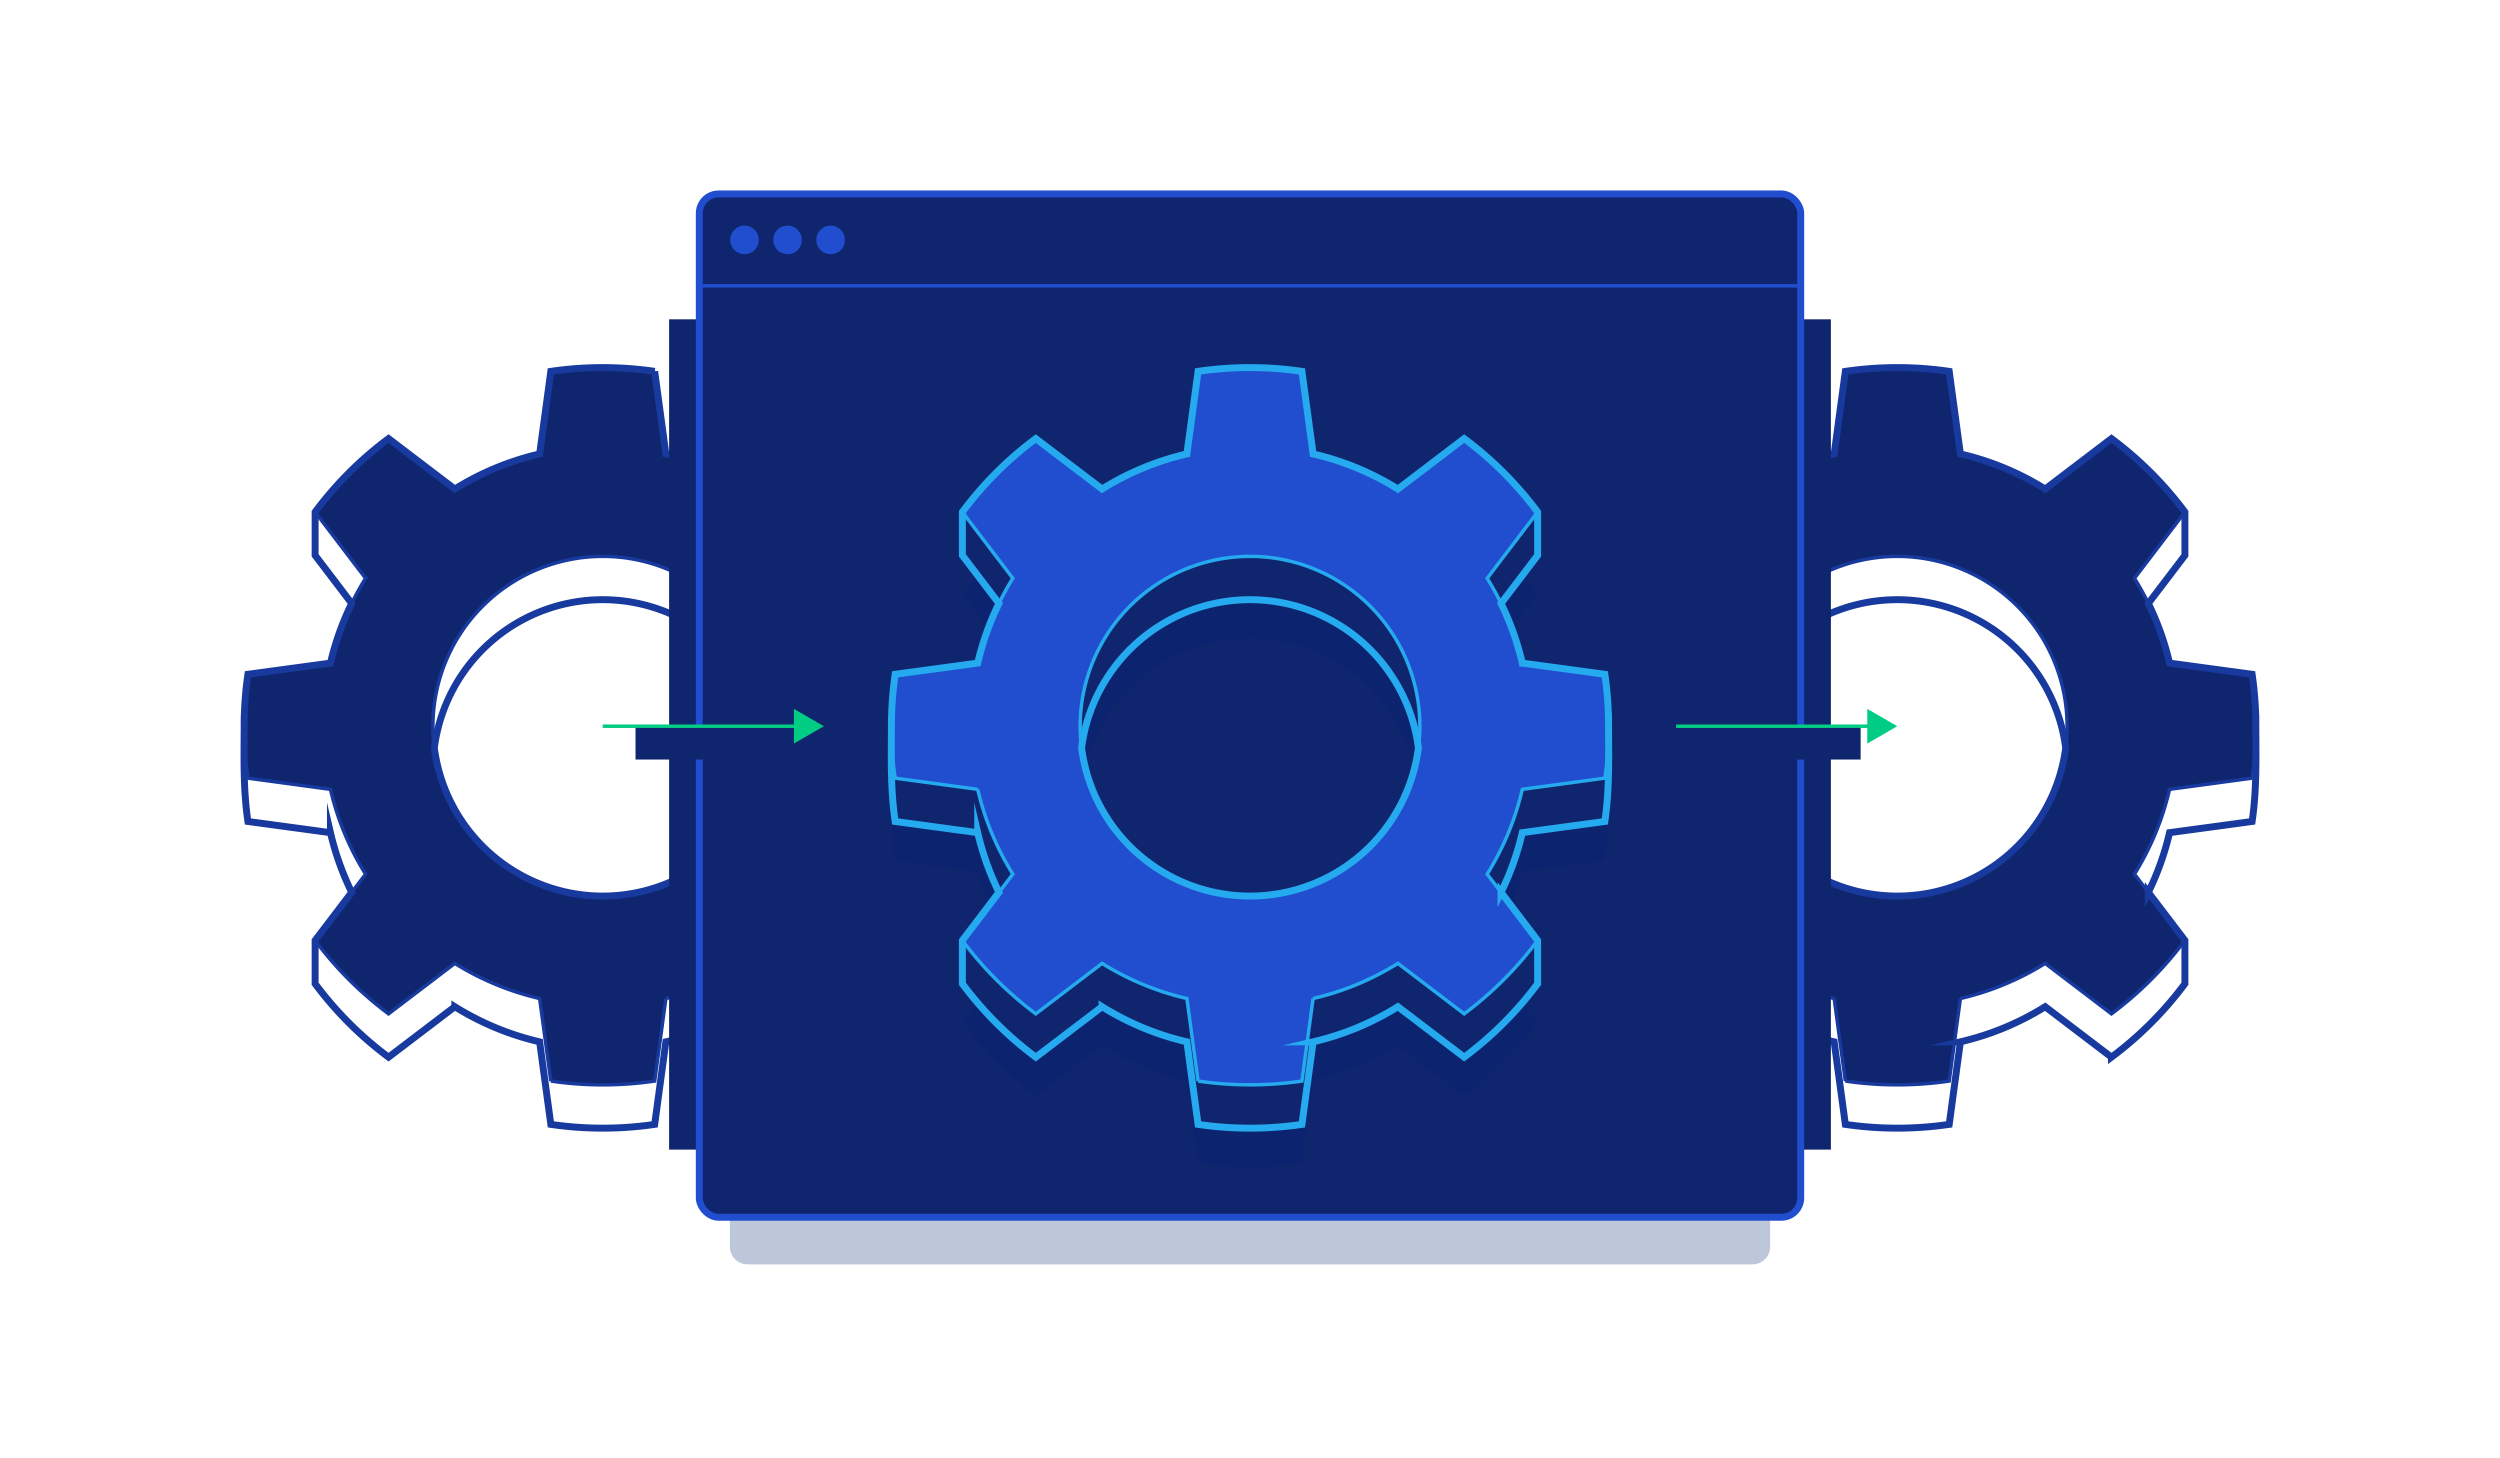
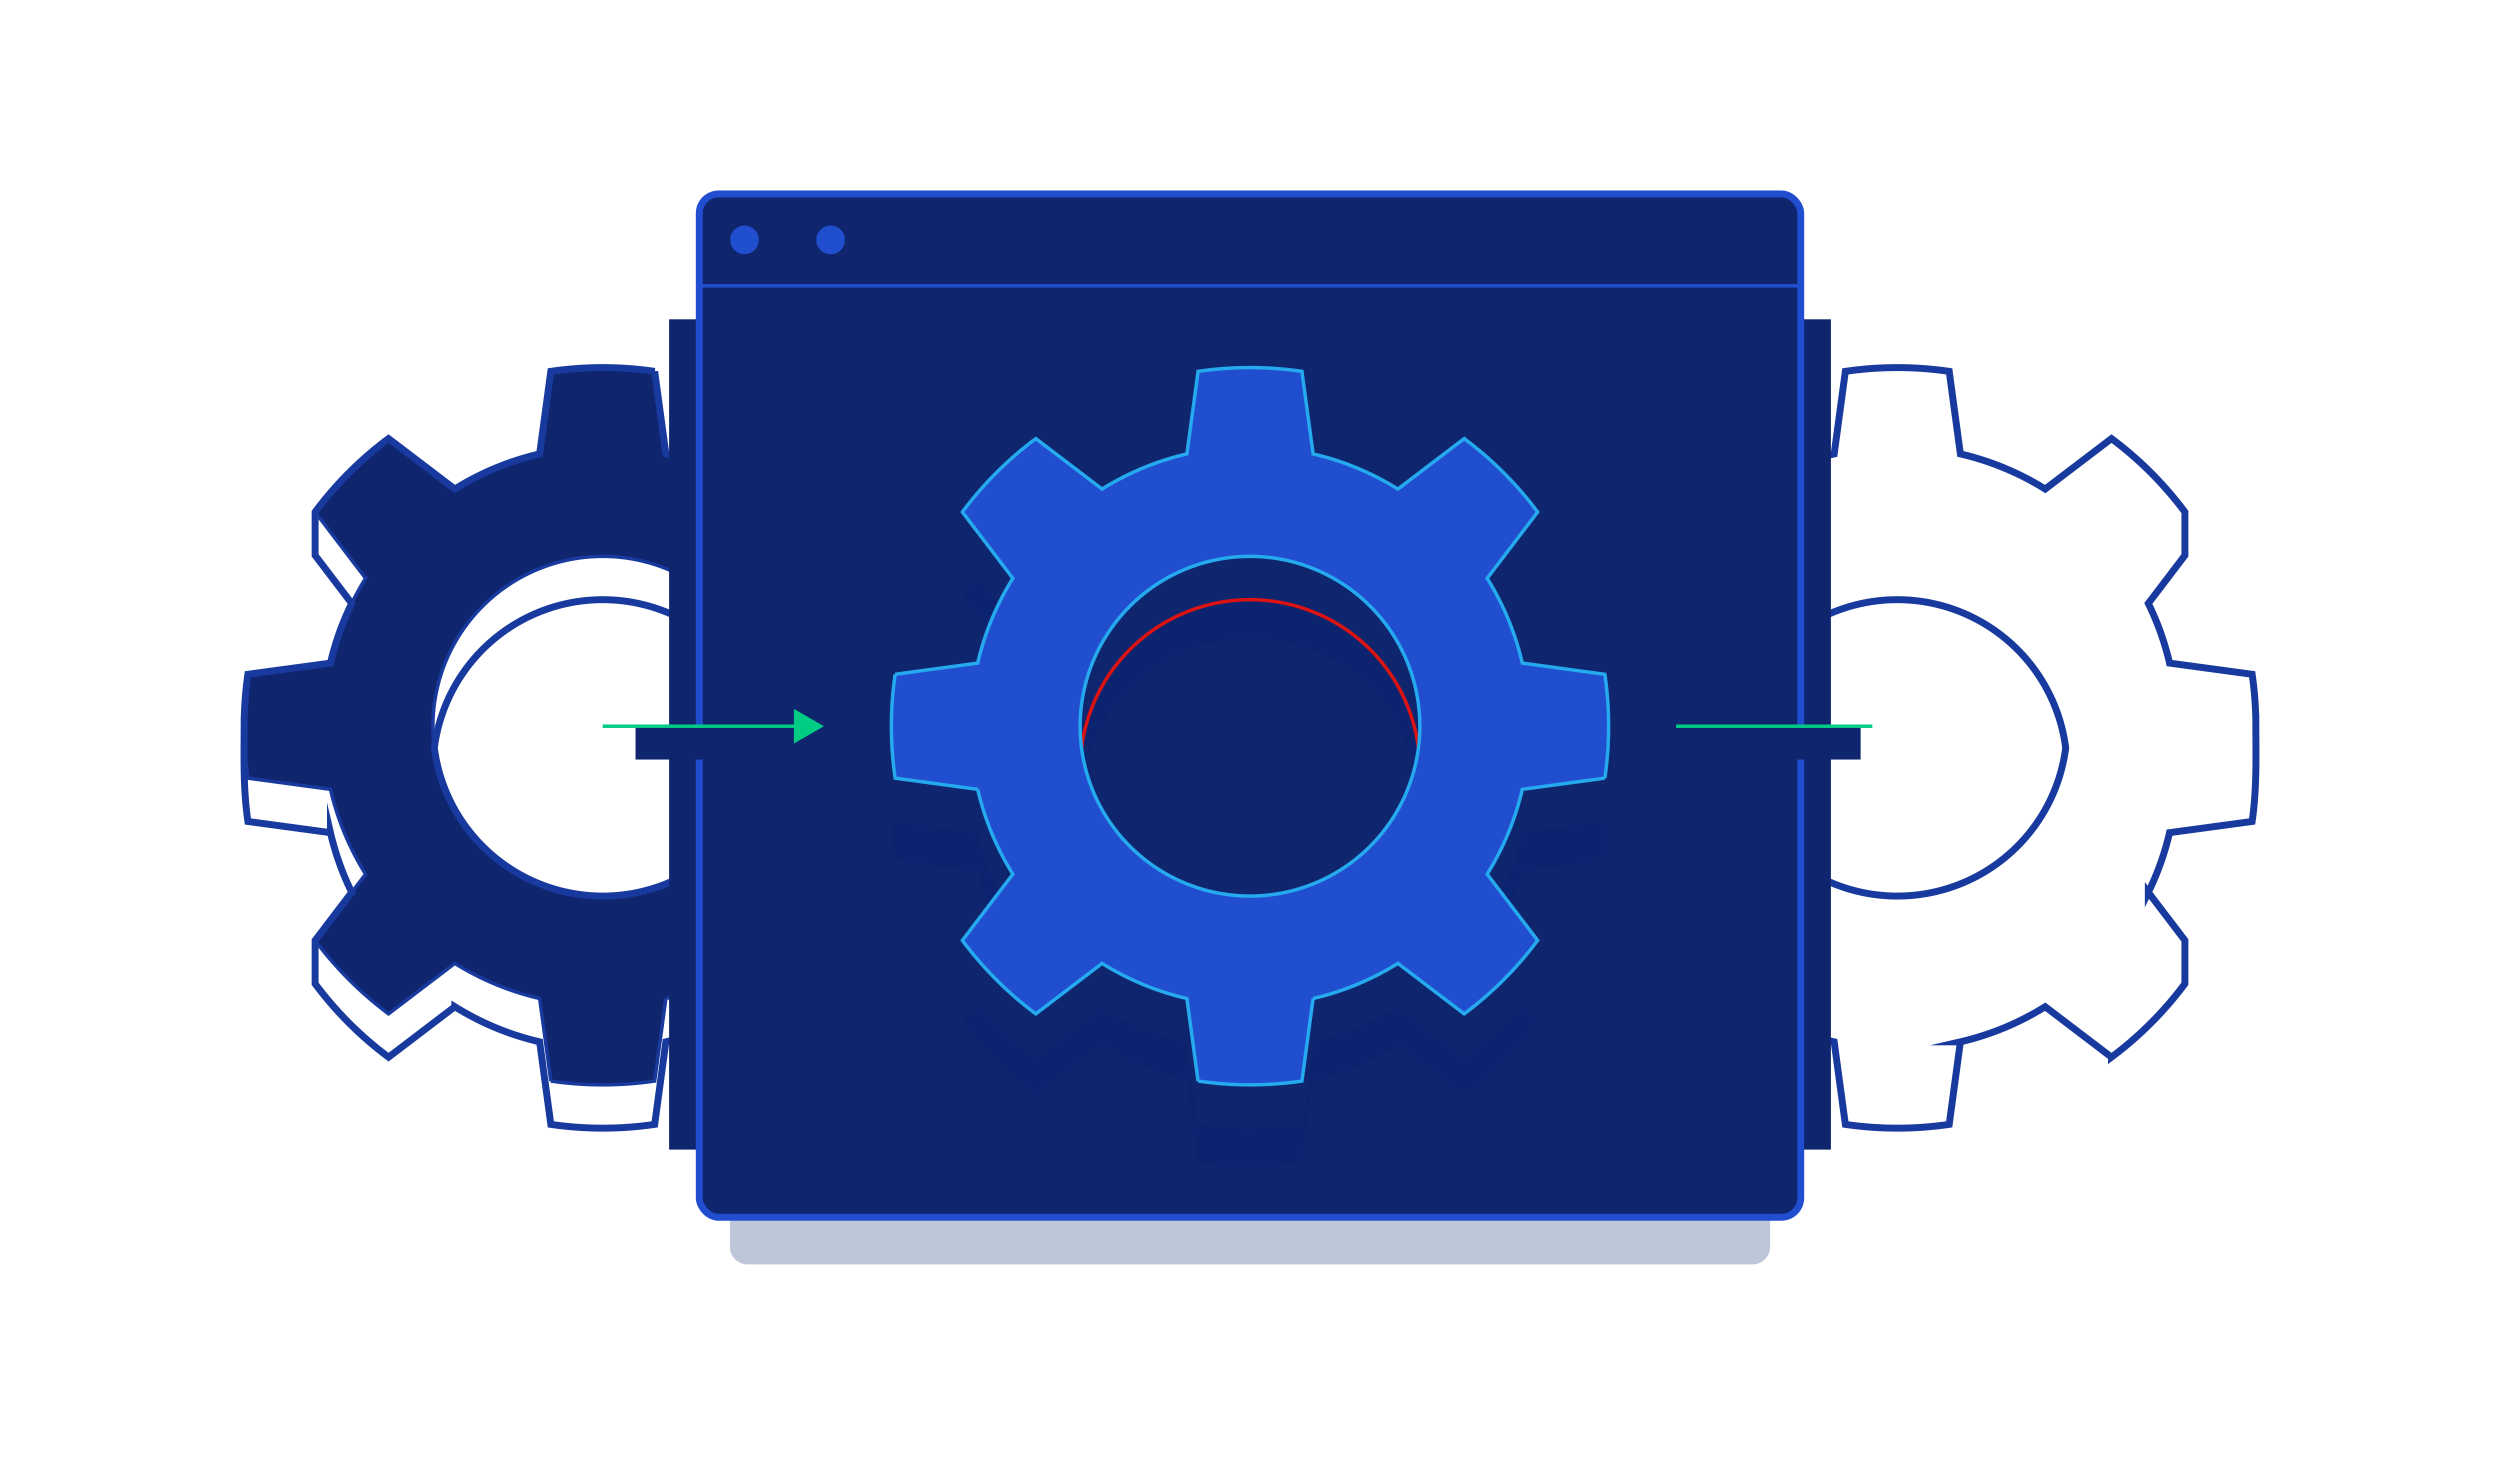
<svg xmlns="http://www.w3.org/2000/svg" viewBox="0 0 720 420">
  <defs>
    <style>.cls-1{isolation:isolate;}.cls-12,.cls-14,.cls-15,.cls-2,.cls-4,.cls-7,.cls-8{fill:none;}.cls-11,.cls-3,.cls-5{fill:#0f256e;}.cls-3,.cls-4{stroke:#183a9e;}.cls-12,.cls-13,.cls-14,.cls-15,.cls-3,.cls-4,.cls-7,.cls-8{stroke-miterlimit:10;}.cls-10,.cls-11,.cls-12,.cls-13,.cls-14,.cls-3,.cls-4{fill-rule:evenodd;}.cls-14,.cls-4,.cls-7{stroke-width:2px;}.cls-10,.cls-6{fill:#062472;opacity:0.26;mix-blend-mode:multiply;}.cls-7,.cls-8{stroke:#204ecf;}.cls-13,.cls-9{fill:#204ecf;}.cls-12{stroke:#db1313;}.cls-13,.cls-14{stroke:#25a9ef;}.cls-15{stroke:#00cc83;}.cls-16{fill:#00cc83;}</style>
  </defs>
  <g class="cls-1">
    <g data-name="Layer 2" id="Layer_2">
      <g id="Illustrations">
-         <rect class="cls-2" height="420" width="720" />
        <path class="cls-3" d="M173.591,160.235a48.915,48.915,0,1,1-48.915,48.916A48.939,48.939,0,0,1,173.591,160.235Zm14.954-53.279a103.31,103.31,0,0,0-29.908,0l-3.223,23.774a80.482,80.482,0,0,0-24.422,10.116l-19.09-14.532a103.294,103.294,0,0,0-21.148,21.148l14.532,19.09a80.527,80.527,0,0,0-10.116,24.422l-23.773,3.223a103.247,103.247,0,0,0,0,29.908l23.773,3.223a80.527,80.527,0,0,0,10.116,24.422L90.755,270.839a103.316,103.316,0,0,0,21.148,21.148l19.09-14.532a80.527,80.527,0,0,0,24.422,10.116l3.223,23.773a103.247,103.247,0,0,0,29.908,0l3.223-23.773a80.527,80.527,0,0,0,24.422-10.116l19.09,14.532a103.294,103.294,0,0,0,21.148-21.148L241.896,251.749a80.482,80.482,0,0,0,10.116-24.422l23.774-3.223a103.309,103.309,0,0,0,0-29.908l-23.774-3.223a80.482,80.482,0,0,0-10.116-24.422l14.532-19.09a103.272,103.272,0,0,0-21.148-21.148l-19.09,14.532a80.482,80.482,0,0,0-24.422-10.116Z" />
        <path class="cls-4" d="M275.786,236.582c1.287-8.801,1.123-17.371,1.07-26.439.008-.828.003-1.657-.009-2.485-.001-.33-.003-.654-.003-.985l-.014-.002a103.256,103.256,0,0,0-1.043-12.475l-23.774-3.223a80.464,80.464,0,0,0-6.124-17.188l10.54-13.846V147.462a103.267,103.267,0,0,0-21.148-21.148L216.19,140.846a80.479,80.479,0,0,0-24.422-10.116l-3.223-23.774a103.296,103.296,0,0,0-29.908,0l-3.223,23.774a80.476,80.476,0,0,0-24.422,10.116l-19.09-14.532A103.289,103.289,0,0,0,90.755,147.462v12.477L101.295,173.786a80.51,80.51,0,0,0-6.125,17.188l-23.773,3.223a103.262,103.262,0,0,0-1.052,12.903l-.016.002c0,.377-.003.748-.004,1.124-.005.514-.009,1.028-.005,1.542-.046,9.105-.245,17.777,1.077,26.814l23.773,3.223a80.514,80.514,0,0,0,6.125,17.187L90.755,270.839V283.316a103.325,103.325,0,0,0,21.148,21.148l19.09-14.532a80.52,80.52,0,0,0,24.422,10.116l3.223,23.773a103.255,103.255,0,0,0,29.908,0l3.223-23.773a80.523,80.523,0,0,0,24.422-10.116l19.09,14.532A103.303,103.303,0,0,0,256.427,283.316v-12.477l-10.54-13.846a80.47,80.47,0,0,0,6.124-17.188Zm-53.69-21.193a48.902,48.902,0,0,1-97.009,0,48.902,48.902,0,0,1,97.009,0Z" />
-         <path class="cls-3" d="M546.416,160.235a48.915,48.915,0,1,1-48.915,48.916A48.939,48.939,0,0,1,546.416,160.235Zm14.954-53.279a103.31,103.31,0,0,0-29.908,0l-3.223,23.774a80.482,80.482,0,0,0-24.422,10.116L484.728,126.314a103.294,103.294,0,0,0-21.148,21.148l14.532,19.09a80.527,80.527,0,0,0-10.116,24.422l-23.773,3.223a103.247,103.247,0,0,0,0,29.908l23.773,3.223a80.527,80.527,0,0,0,10.116,24.422l-14.532,19.09a103.316,103.316,0,0,0,21.148,21.148L503.818,277.455a80.527,80.527,0,0,0,24.422,10.116l3.223,23.773a103.247,103.247,0,0,0,29.908,0l3.223-23.773a80.527,80.527,0,0,0,24.422-10.116l19.09,14.532a103.294,103.294,0,0,0,21.148-21.148L614.721,251.749a80.482,80.482,0,0,0,10.116-24.422l23.774-3.223a103.31,103.31,0,0,0,0-29.908l-23.774-3.223a80.482,80.482,0,0,0-10.116-24.422l14.532-19.09a103.272,103.272,0,0,0-21.148-21.148L589.015,140.846a80.482,80.482,0,0,0-24.422-10.116Z" />
        <path class="cls-4" d="M648.611,236.582c1.287-8.801,1.123-17.371,1.07-26.439.008-.828.003-1.657-.009-2.485-.001-.33-.003-.654-.003-.985l-.014-.002a103.258,103.258,0,0,0-1.043-12.475l-23.774-3.223a80.464,80.464,0,0,0-6.124-17.188l10.54-13.846V147.462a103.268,103.268,0,0,0-21.148-21.148l-19.09,14.532a80.479,80.479,0,0,0-24.422-10.116l-3.223-23.774a103.296,103.296,0,0,0-29.908,0l-3.223,23.774a80.476,80.476,0,0,0-24.422,10.116l-19.09-14.532a103.289,103.289,0,0,0-21.148,21.148v12.477l10.54,13.846a80.511,80.511,0,0,0-6.125,17.188l-23.773,3.223a103.262,103.262,0,0,0-1.052,12.903l-.016.002c0,.377-.003.748-.004,1.124-.005.514-.009,1.028-.006,1.542-.046,9.105-.245,17.777,1.077,26.814l23.773,3.223a80.514,80.514,0,0,0,6.125,17.187l-10.54,13.846V283.316a103.325,103.325,0,0,0,21.148,21.148l19.09-14.532a80.52,80.52,0,0,0,24.422,10.116l3.223,23.773a103.255,103.255,0,0,0,29.908,0l3.223-23.773a80.523,80.523,0,0,0,24.422-10.116l19.09,14.532A103.304,103.304,0,0,0,629.253,283.316v-12.477l-10.54-13.846a80.47,80.47,0,0,0,6.124-17.188Zm-53.69-21.193a48.902,48.902,0,0,1-97.009,0,48.902,48.902,0,0,1,97.009,0Z" />
        <rect class="cls-5" height="239.124" width="20.137" x="192.703" y="91.963" />
        <rect class="cls-5" height="239.124" width="20.137" x="507.159" y="91.963" />
        <rect class="cls-5" height="294.712" rx="5.565" width="317.211" x="201.395" y="55.859" />
        <path class="cls-6" d="M504.716,364.141H215.284a5.08,5.08,0,0,1-5.08-5.08v-8.491H509.796v8.491A5.08,5.08,0,0,1,504.716,364.141Z" />
        <rect class="cls-7" height="294.712" rx="5.565" width="317.211" x="201.395" y="55.859" />
        <line class="cls-8" x1="201.395" x2="518.605" y1="82.321" y2="82.321" />
        <circle class="cls-9" cx="214.409" cy="69.09" r="4.129" />
-         <circle class="cls-9" cx="226.811" cy="69.09" r="4.129" />
        <circle class="cls-9" cx="239.212" cy="69.09" r="4.129" />
        <path class="cls-10" d="M360,183.978a48.915,48.915,0,1,1-48.915,48.916A48.939,48.939,0,0,1,360,183.978Zm14.954-53.279a103.31,103.31,0,0,0-29.908,0l-3.223,23.774a80.482,80.482,0,0,0-24.422,10.116l-19.09-14.532a103.294,103.294,0,0,0-21.148,21.148l14.532,19.09a80.527,80.527,0,0,0-10.116,24.422l-23.773,3.223a103.247,103.247,0,0,0,0,29.908l23.773,3.223a80.527,80.527,0,0,0,10.116,24.422l-14.532,19.09a103.316,103.316,0,0,0,21.148,21.148l19.09-14.532a80.527,80.527,0,0,0,24.422,10.116l3.223,23.773a103.247,103.247,0,0,0,29.908,0l3.223-23.773a80.527,80.527,0,0,0,24.422-10.116L421.688,315.73a103.294,103.294,0,0,0,21.148-21.148l-14.532-19.09a80.482,80.482,0,0,0,10.116-24.422l23.774-3.223a103.309,103.309,0,0,0,0-29.908l-23.774-3.223a80.482,80.482,0,0,0-10.116-24.422l14.532-19.09A103.272,103.272,0,0,0,421.688,150.057l-19.09,14.532a80.482,80.482,0,0,0-24.422-10.116Z" />
-         <path class="cls-11" d="M462.195,236.582c1.287-8.801,1.123-17.371,1.07-26.439.008-.828.003-1.657-.009-2.485-.001-.33-.003-.654-.003-.985l-.014-.002a103.256,103.256,0,0,0-1.043-12.475l-23.774-3.223a80.465,80.465,0,0,0-6.124-17.188l10.54-13.846V147.462A103.267,103.267,0,0,0,421.688,126.314l-19.09,14.532a80.479,80.479,0,0,0-24.422-10.116L374.954,106.956a103.296,103.296,0,0,0-29.908,0l-3.223,23.774a80.476,80.476,0,0,0-24.422,10.116l-19.09-14.532a103.289,103.289,0,0,0-21.148,21.148v12.477l10.54,13.846a80.51,80.51,0,0,0-6.125,17.188l-23.773,3.223a103.264,103.264,0,0,0-1.052,12.903l-.016.002c0,.377-.003.748-.004,1.124-.005.514-.009,1.028-.006,1.542-.046,9.105-.245,17.777,1.077,26.814l23.773,3.223a80.513,80.513,0,0,0,6.125,17.187l-10.54,13.846V283.316a103.325,103.325,0,0,0,21.148,21.148l19.09-14.532a80.52,80.52,0,0,0,24.422,10.116l3.223,23.773a103.255,103.255,0,0,0,29.908,0l3.223-23.773a80.523,80.523,0,0,0,24.422-10.116L421.688,304.464A103.303,103.303,0,0,0,442.836,283.316v-12.477l-10.54-13.846a80.47,80.47,0,0,0,6.124-17.188Zm-53.69-21.193a48.902,48.902,0,0,1-97.009,0,48.902,48.902,0,0,1,97.009,0Z" />
+         <path class="cls-11" d="M462.195,236.582c1.287-8.801,1.123-17.371,1.07-26.439.008-.828.003-1.657-.009-2.485-.001-.33-.003-.654-.003-.985l-.014-.002a103.256,103.256,0,0,0-1.043-12.475l-23.774-3.223l10.54-13.846V147.462A103.267,103.267,0,0,0,421.688,126.314l-19.09,14.532a80.479,80.479,0,0,0-24.422-10.116L374.954,106.956a103.296,103.296,0,0,0-29.908,0l-3.223,23.774a80.476,80.476,0,0,0-24.422,10.116l-19.09-14.532a103.289,103.289,0,0,0-21.148,21.148v12.477l10.54,13.846a80.51,80.51,0,0,0-6.125,17.188l-23.773,3.223a103.264,103.264,0,0,0-1.052,12.903l-.016.002c0,.377-.003.748-.004,1.124-.005.514-.009,1.028-.006,1.542-.046,9.105-.245,17.777,1.077,26.814l23.773,3.223a80.513,80.513,0,0,0,6.125,17.187l-10.54,13.846V283.316a103.325,103.325,0,0,0,21.148,21.148l19.09-14.532a80.52,80.52,0,0,0,24.422,10.116l3.223,23.773a103.255,103.255,0,0,0,29.908,0l3.223-23.773a80.523,80.523,0,0,0,24.422-10.116L421.688,304.464A103.303,103.303,0,0,0,442.836,283.316v-12.477l-10.54-13.846a80.47,80.47,0,0,0,6.124-17.188Zm-53.69-21.193a48.902,48.902,0,0,1-97.009,0,48.902,48.902,0,0,1,97.009,0Z" />
        <path class="cls-12" d="M360,172.712a48.915,48.915,0,1,1-48.915,48.916A48.939,48.939,0,0,1,360,172.712Z" />
        <path class="cls-13" d="M360,160.235a48.915,48.915,0,1,1-48.915,48.916A48.939,48.939,0,0,1,360,160.235Zm14.954-53.279a103.31,103.31,0,0,0-29.908,0l-3.223,23.774a80.482,80.482,0,0,0-24.422,10.116l-19.09-14.532a103.294,103.294,0,0,0-21.148,21.148l14.532,19.09a80.527,80.527,0,0,0-10.116,24.422l-23.773,3.223a103.247,103.247,0,0,0,0,29.908l23.773,3.223a80.527,80.527,0,0,0,10.116,24.422l-14.532,19.09a103.316,103.316,0,0,0,21.148,21.148l19.09-14.532a80.527,80.527,0,0,0,24.422,10.116l3.223,23.773a103.247,103.247,0,0,0,29.908,0l3.223-23.773a80.527,80.527,0,0,0,24.422-10.116L421.688,291.987a103.294,103.294,0,0,0,21.148-21.148L428.305,251.749a80.482,80.482,0,0,0,10.116-24.422l23.774-3.223a103.309,103.309,0,0,0,0-29.908l-23.774-3.223a80.482,80.482,0,0,0-10.116-24.422l14.532-19.09A103.272,103.272,0,0,0,421.688,126.314l-19.09,14.532a80.482,80.482,0,0,0-24.422-10.116Z" />
-         <path class="cls-14" d="M462.195,236.582c1.287-8.801,1.123-17.371,1.07-26.439.008-.828.003-1.657-.009-2.485-.001-.33-.003-.654-.003-.985l-.014-.002a103.256,103.256,0,0,0-1.043-12.475l-23.774-3.223a80.465,80.465,0,0,0-6.124-17.188l10.54-13.846V147.462A103.267,103.267,0,0,0,421.688,126.314l-19.09,14.532a80.479,80.479,0,0,0-24.422-10.116L374.954,106.956a103.296,103.296,0,0,0-29.908,0l-3.223,23.774a80.476,80.476,0,0,0-24.422,10.116l-19.09-14.532a103.289,103.289,0,0,0-21.148,21.148v12.477l10.54,13.846a80.51,80.51,0,0,0-6.125,17.188l-23.773,3.223a103.264,103.264,0,0,0-1.052,12.903l-.016.002c0,.377-.003.748-.004,1.124-.005.514-.009,1.028-.006,1.542-.046,9.105-.245,17.777,1.077,26.814l23.773,3.223a80.513,80.513,0,0,0,6.125,17.187l-10.54,13.846V283.316a103.325,103.325,0,0,0,21.148,21.148l19.09-14.532a80.52,80.52,0,0,0,24.422,10.116l3.223,23.773a103.255,103.255,0,0,0,29.908,0l3.223-23.773a80.523,80.523,0,0,0,24.422-10.116L421.688,304.464A103.303,103.303,0,0,0,442.836,283.316v-12.477l-10.54-13.846a80.47,80.47,0,0,0,6.124-17.188Zm-53.69-21.193a48.902,48.902,0,0,1-97.009,0,48.902,48.902,0,0,1,97.009,0Z" />
        <rect class="cls-5" height="9.597" width="25.06" x="183.032" y="209.15" />
        <rect class="cls-5" height="9.597" width="26.034" x="509.826" y="209.15" />
        <line class="cls-15" x1="173.587" x2="230.106" y1="209.15" y2="209.15" />
        <polygon class="cls-16" points="228.647 214.136 237.282 209.15 228.647 204.164 228.647 214.136" />
        <line class="cls-15" x1="482.718" x2="539.237" y1="209.15" y2="209.15" />
-         <polygon class="cls-16" points="537.778 214.136 546.413 209.15 537.778 204.164 537.778 214.136" />
      </g>
    </g>
  </g>
</svg>